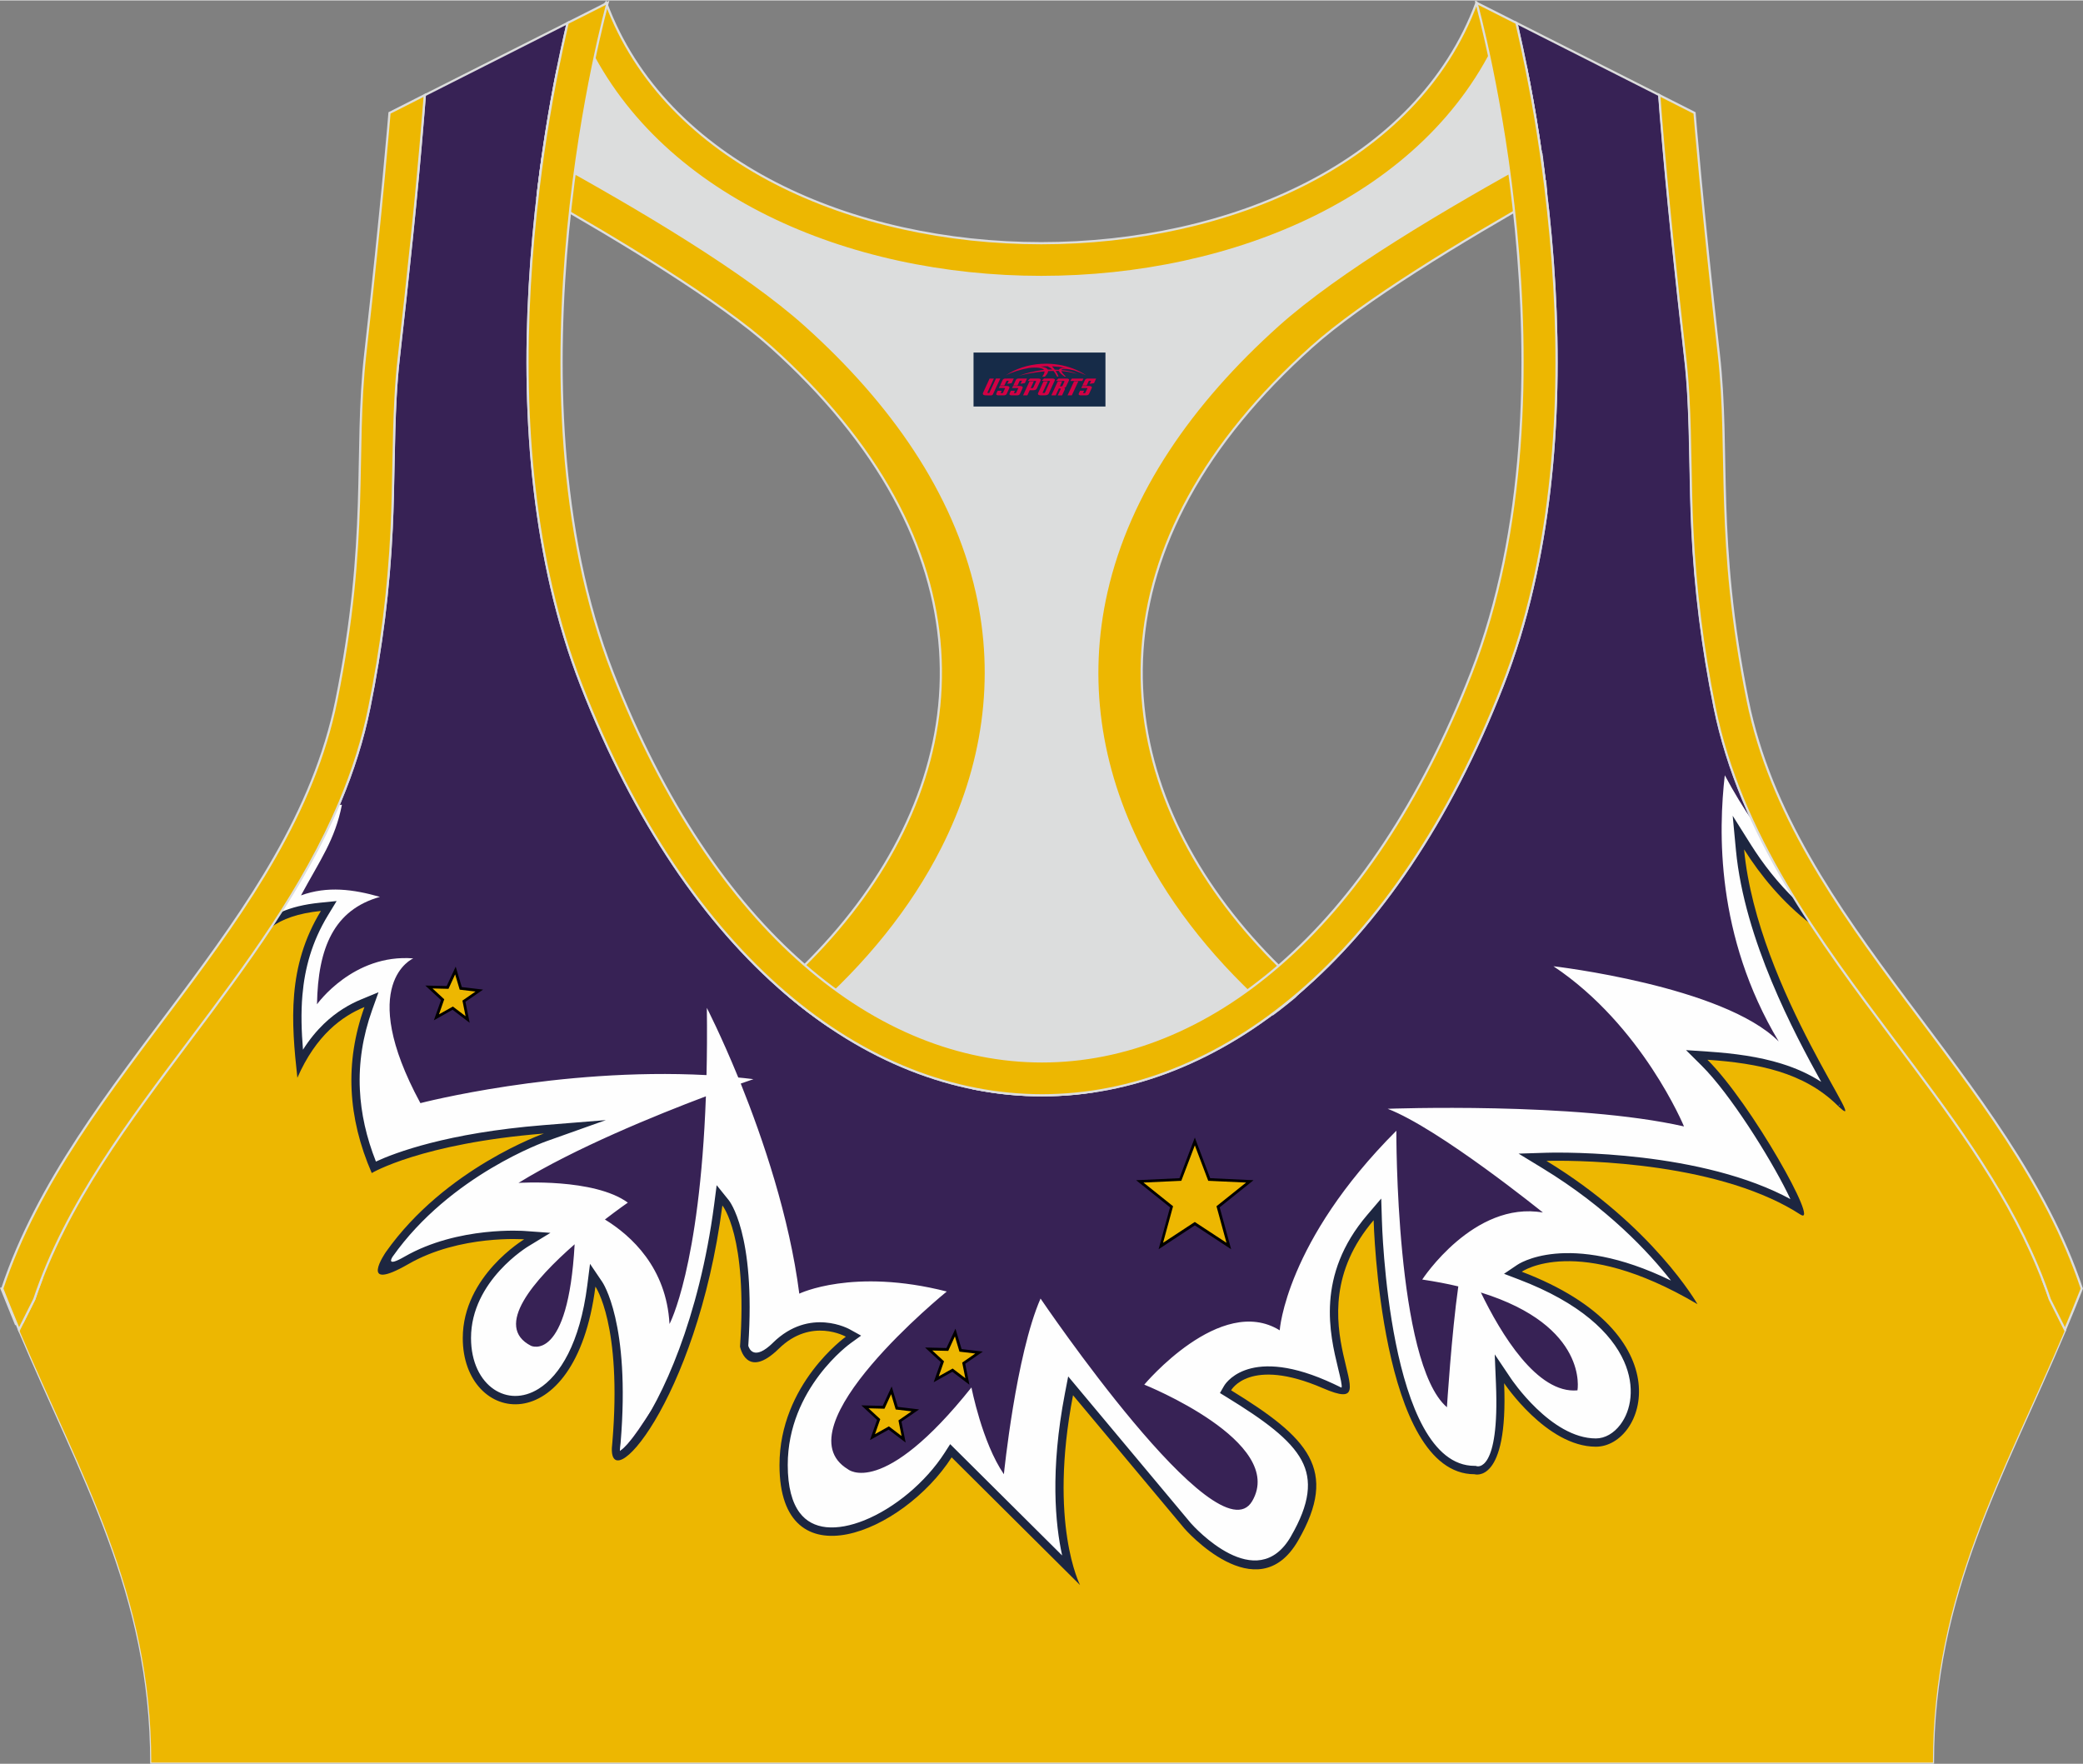
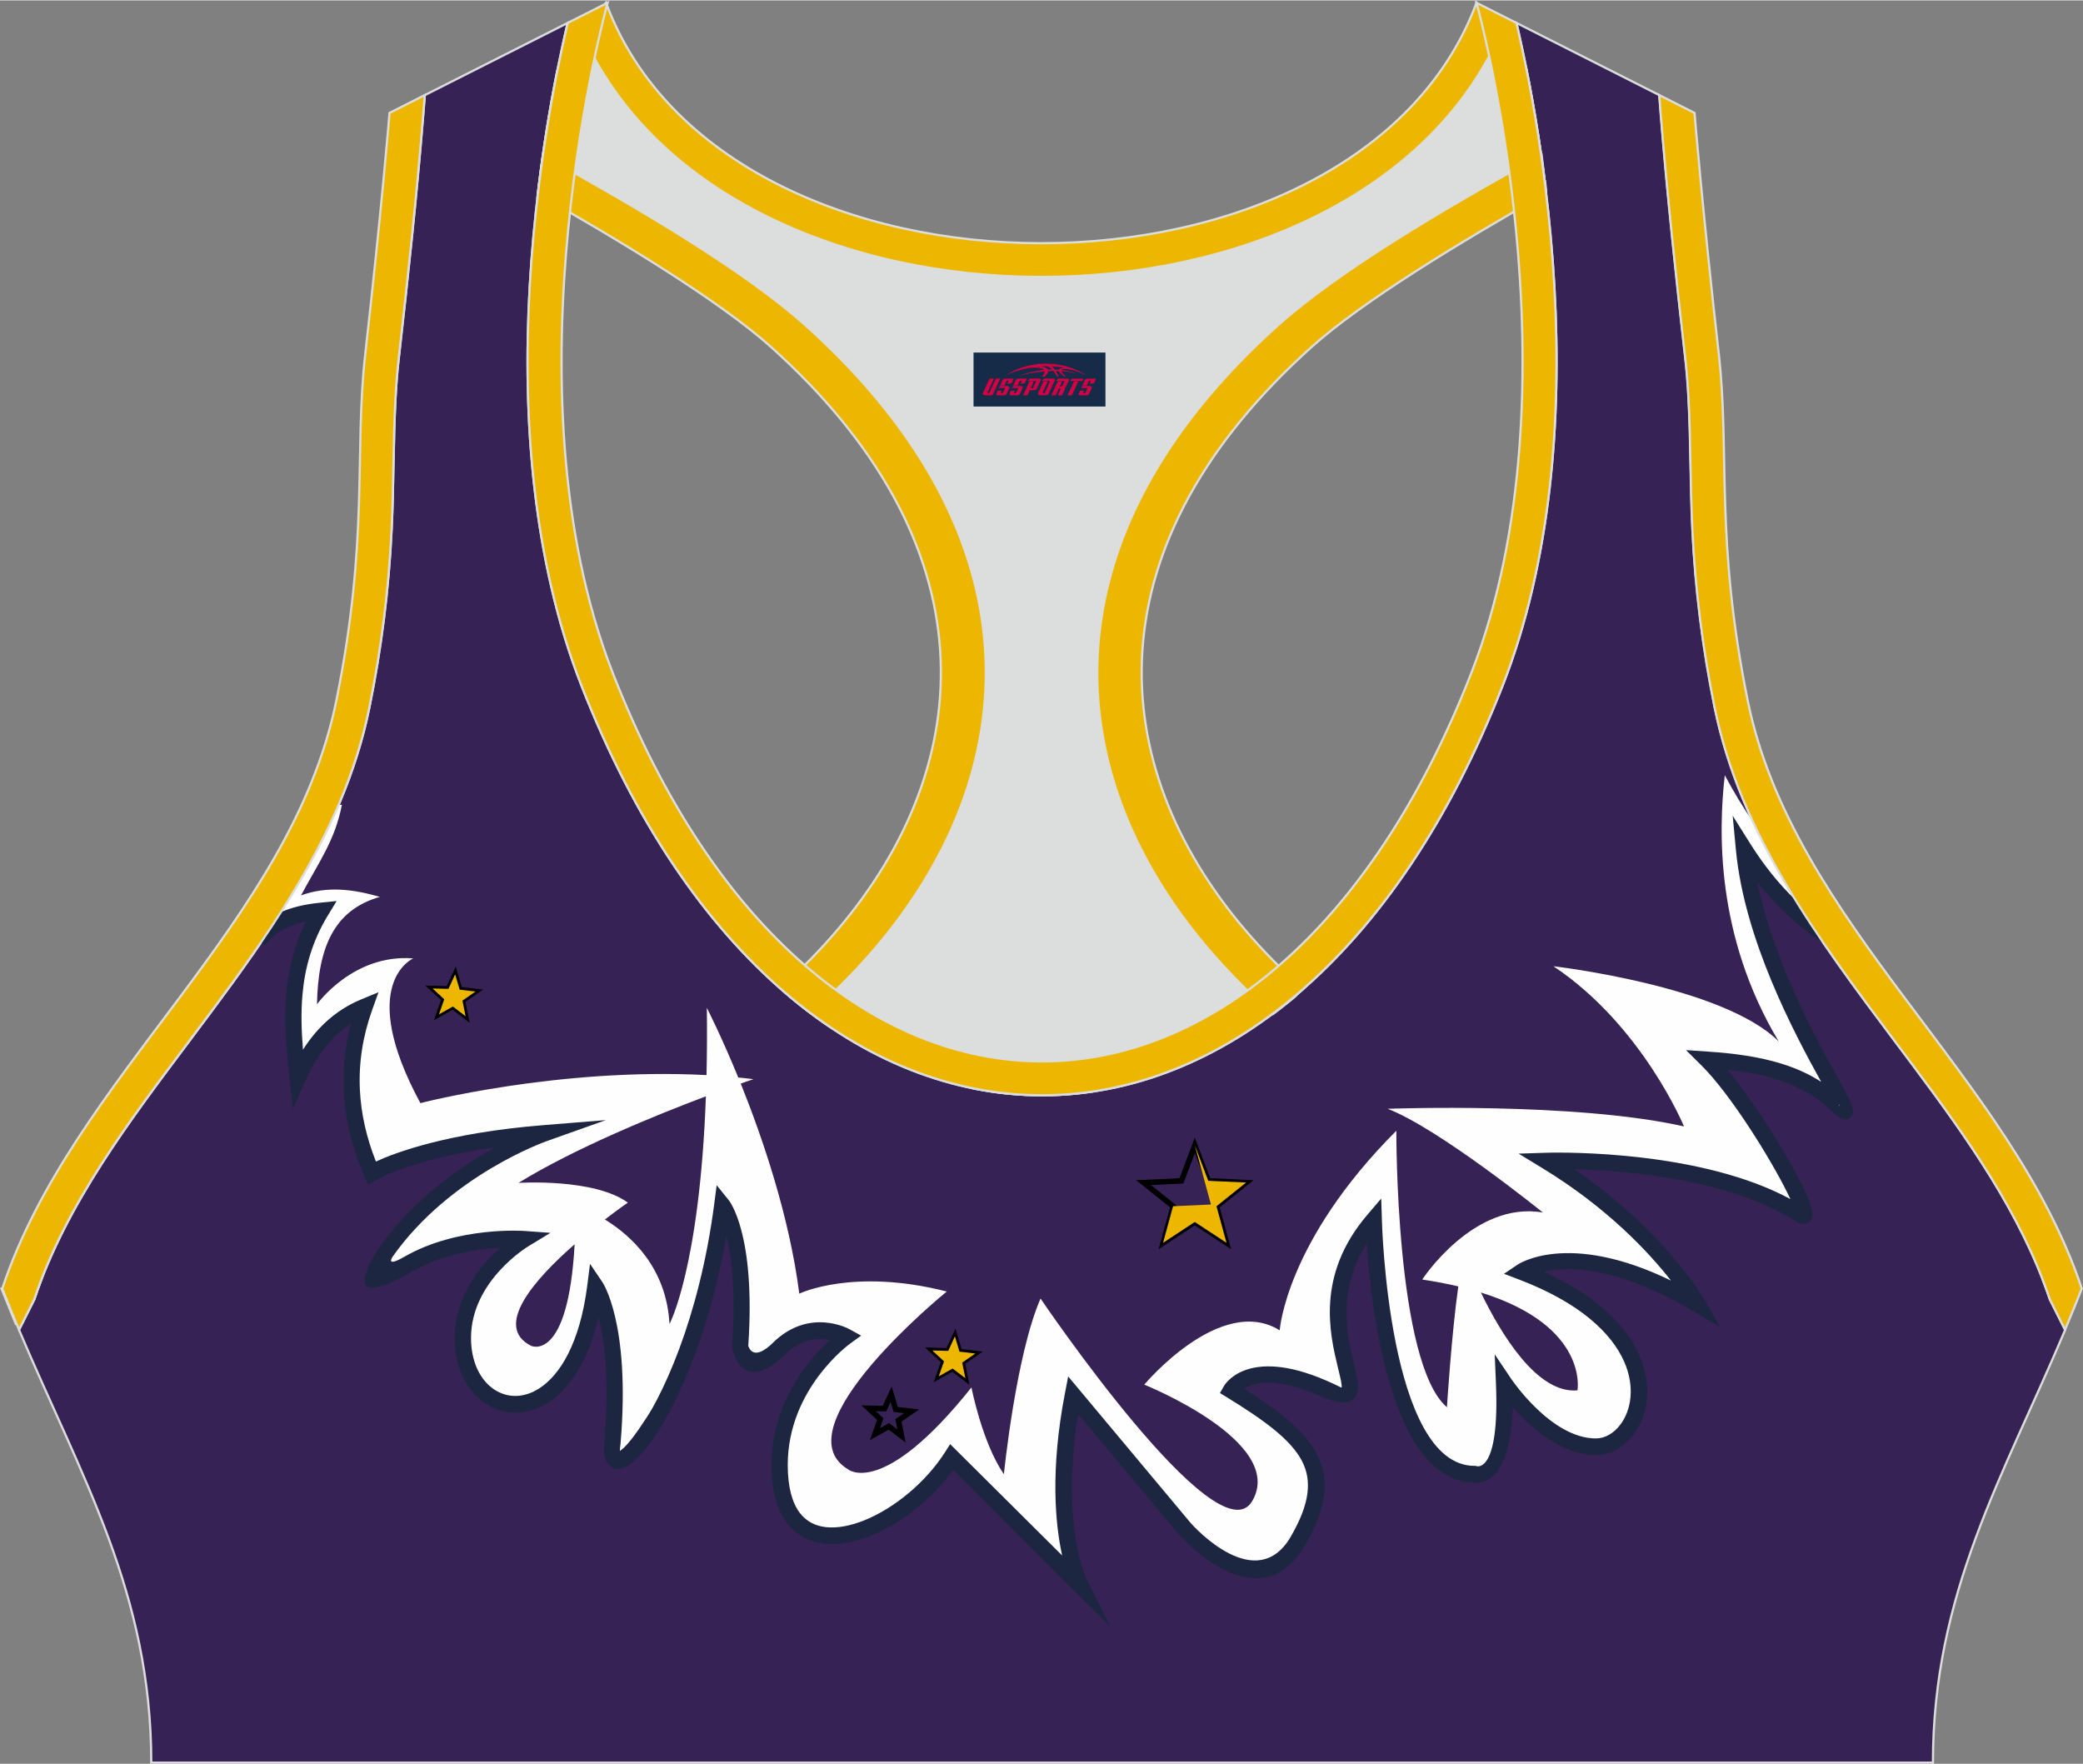
<svg xmlns="http://www.w3.org/2000/svg" version="1.1" id="图层_1" x="0px" y="0px" width="378.8px" height="320.8px" viewBox="0 0 378.95 320.78" enable-background="new 0 0 378.95 320.78" xml:space="preserve">
  <rect x="0" y="0" width="378.95" height="320.78" fill="#808080" stroke="none" />
  <g>
    <path fill-rule="evenodd" clip-rule="evenodd" fill="#372255" stroke="#DCDDDD" stroke-width="0.4" stroke-miterlimit="22.926" d="   M275.89,4.1l25.98,13.13l0.3,3.74c1.19,14.71,2.78,29.47,4.44,44.13c0.27,2.35,0.45,4.72,0.58,7.08   c0.43,7.96,0.33,15.95,0.71,23.93c0.52,11,1.86,21.69,4.05,32.49c4.72,23.22,18.82,42.1,32.73,60.65   c9.62,12.83,19.79,26.21,26.01,41.09c0.82,1.96,1.57,3.94,2.24,5.95l2.78,5.55c-11.28,26.72-24.06,47.88-24.06,78.74H189.84h-0.52   H27.52c0-30.86-12.78-52.02-24.06-78.74l2.78-5.55c5.76-17.31,17.41-32.6,28.24-47.04c10.28-13.7,20.75-27.66,27.41-43.56   c2.31-5.52,4.13-11.22,5.32-17.09c2.19-10.79,3.53-21.49,4.05-32.49c0.38-7.97,0.28-15.97,0.71-23.93   c0.13-2.37,0.31-4.73,0.58-7.08c1.66-14.66,3.25-29.42,4.44-44.13l0.3-3.74L103.27,4.1c-0.37,1.57-0.71,3.15-1.05,4.71   c-1.78,8.29-3.18,16.68-4.21,25.1c-2.93,23.86-3.13,49.43,2.32,72.94c1.4,6.05,3.2,12.02,5.46,17.81   c38.8,99.35,128.77,99.35,167.57,0c2.26-5.79,4.06-11.76,5.46-17.81c5.45-23.5,5.26-49.08,2.32-72.94   c-1.03-8.41-2.43-16.81-4.21-25.1C276.6,7.25,276.25,5.67,275.89,4.1z" />
    <g>
      <path fill-rule="evenodd" clip-rule="evenodd" fill="#FEFEFE" d="M104.54,226.28c-7.27,6.36-14.87,14.95-7.91,18.48    C96.64,244.76,103.35,247.86,104.54,226.28L104.54,226.28z M318.92,149.42c3.01,6.47,6.62,12.66,10.57,18.66    c-5.16-3.94-9.19-8.87-12.2-13.63c2.46,25.85,24.25,53.66,16.91,46.49c-6.03-5.89-14.26-7.59-23.58-8.22    c8,7.94,20.64,30.57,16.92,28.16c-1.66-1.08-3.46-2.03-5.33-2.89c-16.95-7.7-40.87-6.87-40.87-6.87    c19.38,11.81,27.47,26.06,27.47,26.06c-21.95-12.96-31.96-5.9-31.96-5.9c29.65,11.29,22.46,31.83,13.48,31.83    c-8.98,0-16.69-11.55-16.69-11.55c0.77,18.48-5.39,16.56-5.39,16.56c-17.2,0-18.35-46.21-18.35-46.21    c-15.79,18.48,4.11,36.32-9.24,30.55c-13.35-5.78-16.69,0.39-16.69,0.39c13.99,8.6,19.66,14.4,12.19,27.34s-20.67-2.18-20.67-2.18    l-20.28-24.26c-4.49,23.36,1.28,34.53,1.28,34.53l-23.36-23.23c-10.4,16.17-18.87,13.86-18.87,13.86s-12.45,2.31-12.45-12.45    c0-14.76,12.07-23.36,12.07-23.36s-6.29-3.59-12.19,2.18c-5.9,5.78-7.06-0.39-7.06-0.39c1.41-20.15-3.21-25.67-3.21-25.67    c-3.59,26.95-7.38,28.75-14.12,39.08c-6.74,10.33-5.9,4.04-5.9,4.04c1.8-21.43-3.08-28.37-3.08-28.37    c-2.82,22.08-14.25,21.56-14.25,21.56s-9.88-0.9-9.88-12.19c0-11.29,11.17-17.97,11.17-17.97s-11.68-0.9-21.05,4.49    s-4.11-2.18-4.11-2.18c10.78-15.27,28.75-21.56,28.75-21.56c-22.33,1.8-31.32,7.19-31.32,7.19c-4.38-10.09-4.94-20.11-1.33-30.2    c-4.06,1.67-8.78,5.08-12.2,12.87c-1.11-10.12-1.89-20.23,4.28-30.35c-4.2,0.43-7.05,1.49-9.04,2.95    c4.68-7.08,8.93-14.43,12.27-22.24l0.59-0.01c-1.25,6.39-3.99,10.08-7.44,16.48c4.82-1.75,9.53-1.11,14.36,0.27    c-8.35,2.35-11.28,9.24-11.45,19.54c0,0,6.55-9.22,17.51-8.35c0,0-10.51,4.51,1.3,26.33c0,0,25.04-6.52,52.05-5.1    c0.09-3.79,0.12-7.86,0.06-12.23c0,0,2.57,4.99,5.72,12.67c0.46,0.04,1.67,0.16,2.76,0.3c-0.07,0.02-1.76,0.6-2.31,0.8    c4,9.96,8.85,24.2,10.65,38.22c0,0,9.75-4.75,26.83-0.39c0,0-30.55,24.77-17.97,32.34c0,0,6.29,5.39,22.46-14.89    c0,0,1.93,10.01,5.9,15.79c0,0,2.18-21.69,6.67-31.96c0,0,32.22,47.62,38.51,36.84s-19.64-21.18-19.64-21.18    s13.86-16.56,24.64-9.88c0,0,1.07-16.15,21.22-36.31c0,0-0.19,42.28,9.2,50.3c0,0,0.85-13.44,2.07-21.98    c-2-0.48-4.18-0.89-6.56-1.25c0,0,9.37-14.38,21.95-12.19c0,0-18.87-15.27-28.24-18.87c0,0,34.14-1.28,53.91,3.21    c0,0-7.57-18.35-23.75-29.14c0,0,30.89,3.56,40.98,13.68c-11.54-19.26-10.94-38.49-9.81-48.43    C315.46,144.09,317.17,146.9,318.92,149.42L318.92,149.42z M110.05,221.77c2.44-1.88,4.17-3.07,4.17-3.07    c-6.16-4.49-19.89-3.59-19.89-3.59c10.26-6.32,24.89-12.28,34.09-15.75c-1.14,31.22-6.62,41.42-6.62,41.42    C121.24,230.53,114.85,224.72,110.05,221.77L110.05,221.77z M269.41,235.05c3.64,7.52,10.23,18.47,17.57,17.8    C286.98,252.85,289.11,241.17,269.41,235.05z" />
      <path fill-rule="evenodd" clip-rule="evenodd" fill="#1D2640" d="M51.18,165.76l-0.03,0.08c1.87-0.82,4.18-1.41,7.09-1.7l3-0.3    l-1.57,2.58c-2.94,4.83-4.23,9.67-4.65,14.52c-0.29,3.3-0.17,6.62,0.1,9.94c1.2-1.89,2.49-3.44,3.81-4.71    c2.27-2.18,4.63-3.55,6.81-4.45l3.12-1.29l-1.14,3.18c-1.74,4.86-2.48,9.7-2.25,14.52c0.2,4.36,1.19,8.72,2.92,13.1    c3.44-1.59,12.94-5.21,30.44-6.62l11.39-0.92l-10.77,3.83c-0.05,0.02-17.52,6.13-28.02,21.01l0,0c-0.13,0.2-1.28,1.98,2.13,0.02    c9.78-5.63,21.87-4.69,21.9-4.69l4.68,0.34l-4.01,2.44c-0.03,0.02-10.44,6.24-10.44,16.69c0,4.4,1.72,7.68,4.18,9.34    c1.15,0.77,2.46,1.19,3.82,1.2c1.38,0.01,2.85-0.4,4.28-1.29c3.92-2.44,7.53-8.34,8.87-18.81l0.5-3.93l2.22,3.28    c0.01,0.02,5.18,7.37,3.34,29.33l-0.01,0.07c-0.14,1.06-0.14,1.63-0.02,1.77c0.17,0.2-0.17-0.36-0.02-0.46    c0.74-0.49,1.69-1.47,2.76-2.9c4.85-6.46,11.61-21.22,14.32-41.93l0.45-3.47l2.2,2.73c0.01,0.02,4.95,5.93,3.55,26.48    c0.18,0.62,1.1,2.77,4.5-0.55v-0.01c6.71-6.56,13.95-2.43,13.97-2.42l2.06,1.14l-1.91,1.38c-0.03,0.02-11.44,8.16-11.44,22.14    c0,4.05,0.81,6.88,2.17,8.69c1.2,1.6,2.87,2.42,4.8,2.63c2.08,0.22,4.48-0.25,6.95-1.24c5.47-2.2,11.15-6.89,14.63-12.3l1-1.56    l1.32,1.31l19.05,18.94c-1.25-5.7-2.19-15.47,0.5-29.46l0.6-3.11l2.03,2.43l20.28,24.26l0,0c0.61,0.69,11.97,13.23,18.22,2.4    v-0.01c3.44-5.95,3.89-10.18,1.93-13.83c-2.07-3.84-6.82-7.3-13.61-11.47l-1.24-0.76l0.73-1.27c0.01-0.02,3.99-7.32,18.58-1.01    c2.07,0.9,2.79,1.34,2.81,1.29c0.14-0.33-0.18-1.68-0.63-3.52c-1.49-6.16-4.1-16.88,5.33-27.92l2.52-2.95l0.12,3.89    c0,0.13,1.13,44.74,16.86,44.74h0.19l0.21,0.06c0.01,0,4.18,1.35,3.49-15.05l-0.22-5.29l2.96,4.4    c0.02,0.03,7.26,10.89,15.44,10.89c1.66,0,3.27-0.94,4.45-2.51c0.98-1.29,1.66-3,1.84-4.94c0.19-2-0.13-4.25-1.17-6.58    c-2.29-5.13-7.99-10.65-19.13-14.89l-2.7-1.03l2.4-1.62c0.03-0.02,9.02-6.35,27.97,2.85c-3.99-5.1-11.53-13.23-23.42-20.47    l-4.3-2.62l5.03-0.16c0.07,0,24.28-0.84,41.54,7c0.97,0.44,1.92,0.91,2.84,1.41l0.04,0.02c-0.18-0.39-0.38-0.8-0.6-1.24    c-3.25-6.54-10.4-17.93-15.54-23.03l-2.85-2.83l4.01,0.27c4.76,0.32,9.26,0.92,13.37,2.2c2.58,0.8,4.99,1.87,7.21,3.3    c-4.89-8.82-13.95-25.8-15.51-42.14l-0.59-6.26l3.35,5.32c2.16,3.42,4.87,6.93,8.15,10.07c1.63,2.63,3.33,5.22,5.08,7.78    c-4.83-3.05-8.84-6.96-12.07-11.04c2.97,14.61,10.97,28.98,14.95,36.14c1.9,3.42,3.06,5.51,2.09,6.51    c-0.83,0.85-1.96,0.51-3.6-1.1c-2.83-2.76-6.2-4.55-9.96-5.73c-2.76-0.86-5.75-1.4-8.9-1.74c4.95,5.96,10.68,15.25,13.51,20.93    c0.74,1.5,1.3,2.77,1.61,3.71c0.63,1.92,0.31,3.12-1.16,3.35c-0.48,0.08-0.99-0.05-1.52-0.39c-0.8-0.52-1.63-1.01-2.49-1.47    s-1.74-0.9-2.65-1.31c-11.9-5.41-27.32-6.53-35.16-6.73c16.6,11.36,23.64,23.76,23.67,23.79l2.86,4.95l-4.92-2.9    c-14.14-8.35-22.94-8.2-27.22-7.18c9.77,4.38,15.04,9.86,17.36,15.06c1.27,2.84,1.66,5.61,1.42,8.09    c-0.24,2.53-1.14,4.76-2.43,6.47c-1.75,2.31-4.22,3.71-6.85,3.71c-6.32,0-11.95-5.08-15.14-8.69    c-0.37,14.01-5.86,13.89-7.09,13.69c-15.15-0.22-18.69-31.86-19.48-43.46c-5.5,8.72-3.49,17-2.28,22c0.58,2.4,1.01,4.16,0.47,5.41    c-0.8,1.84-2.66,2.04-6.74,0.27c-8.21-3.55-12.08-2.4-13.73-1.29c6.37,4.01,10.89,7.52,13.1,11.63c2.5,4.64,2.06,9.78-1.97,16.76    l0,0c-8.52,14.75-23.04-1.89-23.08-1.94l-0.03-0.03l-18.21-21.79c-3.33,20.69,1.69,30.39,1.71,30.42l4.16,8.26l-6.56-6.52    l-22.08-21.96c-3.84,5.26-9.51,9.74-15,11.94c-2.91,1.17-5.79,1.72-8.38,1.44c-2.74-0.29-5.14-1.49-6.88-3.81    s-2.78-5.74-2.78-10.48c0-11.54,6.98-19.48,10.59-22.81c-2.02-0.38-5.13-0.26-8.16,2.71l0,0c-7.91,7.73-9.58-1.14-9.58-1.17    l-0.04-0.19l0.01-0.2c0.71-10.17-0.09-16.41-1.03-20.07c-3.17,18.53-9.47,31.86-14.1,38.03c-1.29,1.72-2.49,2.94-3.5,3.61    c-1.6,1.06-2.97,1.04-3.94-0.13c-0.64-0.77-0.9-2.1-0.66-4l0,0c0.97-11.53,0.01-18.66-1.04-22.75c-1.92,8.29-5.48,13.3-9.31,15.68    c-1.93,1.2-3.94,1.75-5.89,1.73c-1.96-0.02-3.84-0.61-5.46-1.71c-3.25-2.19-5.52-6.36-5.52-11.83c0-7.68,4.74-13.33,8.24-16.46    c-4.09,0.23-10.4,1.13-15.87,4.28c-15.14,8.71-6.12-4.29-6.09-4.33l0.01-0.02c6.24-8.84,14.81-14.74,21.1-18.21    c-15.39,2.21-21.66,5.98-21.69,5.99l-1.45,0.85l-0.67-1.55c-2.26-5.21-3.54-10.41-3.78-15.62c-0.19-4.06,0.24-8.12,1.32-12.17    c-0.93,0.61-1.87,1.34-2.79,2.22c-1.99,1.91-3.9,4.56-5.52,8.25l-2.25,5.14l-0.61-5.58c-0.56-5.14-1.04-10.28-0.6-15.46    c0.38-4.36,1.41-8.73,3.58-13.11c-1.55,0.33-2.83,0.78-3.9,1.32c-1.59,0.81-2.71,1.83-3.53,3l-0.73-0.48    C48.72,169.55,49.96,167.67,51.18,165.76L51.18,165.76z M334.71,200.81c-0.23,0.31-0.39,0.51-0.11,0.21    C334.68,200.95,334.71,200.88,334.71,200.81z" />
-       <path fill-rule="evenodd" clip-rule="evenodd" fill="#EDB701" d="M49.34,168.59c1.99-1.46,4.84-2.53,9.04-2.95    c-6.17,10.12-5.39,20.23-4.28,30.35c3.41-7.79,8.14-11.2,12.2-12.87c-3.61,10.09-3.05,20.11,1.33,30.2c0,0,8.98-5.39,31.32-7.19    c0,0-17.97,6.29-28.75,21.56c0,0-5.26,7.57,4.11,2.18c9.37-5.39,21.05-4.49,21.05-4.49s-11.17,6.67-11.17,17.97    c0,15.82,20.48,19.2,24.13-9.37c0,0,4.88,6.93,3.08,28.37c-1.48,11.17,15.33-7.28,20.02-43.13c0,0,4.62,5.52,3.21,25.67    c0,0,1.15,6.16,7.06,0.38c5.9-5.78,12.19-2.18,12.19-2.18s-12.07,8.6-12.07,23.36c0,21.67,22.48,12.33,31.32-1.41l23.36,23.23    c0,0-5.78-11.17-1.28-34.53L215.49,278c0,0,13.2,15.12,20.67,2.18s1.8-18.74-12.19-27.34c0,0,3.34-6.16,16.69-0.39    c13.35,5.78-6.55-12.07,9.24-30.55c0,0,1.16,46.21,18.35,46.21c0,0,6.16,1.93,5.39-16.56c0,0,7.7,11.55,16.69,11.55    c8.98,0,16.17-20.54-13.48-31.83c0,0,10.01-7.06,31.96,5.9c0,0-8.09-14.25-27.47-26.06c0,0,23.93-0.83,40.87,6.87    c1.88,0.85,3.67,1.81,5.33,2.89c3.72,2.41-8.91-20.22-16.92-28.16c9.31,0.63,17.54,2.33,23.58,8.22    c7.34,7.17-14.46-20.64-16.91-46.49c3,4.76,7.04,9.68,12.2,13.63c4.76,7.24,9.98,14.22,15.19,21.16    c9.62,12.83,19.79,26.21,26.01,41.09c0.82,1.96,1.57,3.94,2.24,5.95l2.78,5.55c-11.28,26.72-24.06,47.88-24.06,78.74H189.84h-0.52    H27.52c0-30.86-12.78-52.02-24.06-78.74l2.78-5.55c5.76-17.31,17.41-32.6,28.24-47.04C39.55,182.49,44.66,175.67,49.34,168.59z" />
      <g>
        <polygon fill="none" stroke="#000000" stroke-width="1.002" stroke-miterlimit="22.926" points="217.37,208.28 219.81,214.74      226.7,215.06 221.32,219.37 223.14,226.03 217.37,222.24 211.61,226.03 213.43,219.37 208.04,215.06 214.93,214.74    " />
-         <path fill-rule="evenodd" clip-rule="evenodd" fill="#EDB701" d="M217.37,208.28l2.44,6.45l6.89,0.32l-5.39,4.31l1.82,6.65     l-5.77-3.79l-5.77,3.79l1.82-6.65l-5.39-4.31l6.89-0.32L217.37,208.28z" />
+         <path fill-rule="evenodd" clip-rule="evenodd" fill="#EDB701" d="M217.37,208.28l2.44,6.45l6.89,0.32l-5.39,4.31l1.82,6.65     l-5.77-3.79l-5.77,3.79l1.82-6.65l6.89-0.32L217.37,208.28z" />
      </g>
      <g>
        <polygon fill="none" stroke="#000000" stroke-width="1.002" stroke-miterlimit="10" points="173.72,243.03 174.55,245.8      177.43,246.14 175.04,247.79 175.61,250.63 173.3,248.87 170.77,250.29 171.73,247.56 169.6,245.59 172.5,245.66    " />
        <path fill-rule="evenodd" clip-rule="evenodd" fill="#EDB701" d="M173.72,243.03l0.83,2.78l2.88,0.34l-2.38,1.65l0.57,2.84     l-2.31-1.76l-2.53,1.42l0.96-2.73l-2.13-1.97l2.9,0.07L173.72,243.03z" />
      </g>
      <g>
        <polygon fill="none" stroke="#000000" stroke-width="1.002" stroke-miterlimit="10" points="82.8,177.18 83.63,179.95      86.51,180.29 84.12,181.94 84.69,184.78 82.38,183.02 79.85,184.44 80.82,181.71 78.69,179.74 81.58,179.81    " />
        <path fill-rule="evenodd" clip-rule="evenodd" fill="#EDB701" d="M82.8,177.18l0.83,2.78l2.88,0.34l-2.38,1.65l0.57,2.84     l-2.31-1.76l-2.53,1.42l0.96-2.74l-2.13-1.97l2.9,0.07L82.8,177.18z" />
      </g>
      <g>
        <polygon fill="none" stroke="#000000" stroke-width="1.002" stroke-miterlimit="10" points="162.12,253.55 162.95,256.32      165.83,256.66 163.44,258.31 164.01,261.15 161.71,259.4 159.18,260.81 160.14,258.08 158.01,256.11 160.91,256.18    " />
-         <path fill-rule="evenodd" clip-rule="evenodd" fill="#EDB701" d="M162.12,253.55l0.83,2.78l2.88,0.34l-2.38,1.65l0.57,2.84     l-2.31-1.76l-2.53,1.42l0.96-2.73l-2.13-1.97l2.9,0.07L162.12,253.55z" />
      </g>
    </g>
    <path fill-rule="evenodd" clip-rule="evenodd" fill="#DCDDDD" stroke="#DCDDDD" stroke-width="0.4" stroke-miterlimit="22.926" d="   M272.83,6.29l4.81,5.93c1.38,6.84,2.5,13.74,3.37,20.66c-23.16,11.23-48.23,28.16-60.89,46.31C187.74,125.59,209.88,155,234.43,180   l-35.08,18.39c-7.43,1.17-14.92,1.01-22.33-0.49l-26.37-11.4c-2.34-1.59-4.64-3.34-6.91-5.24c24.08-18.14,42.84-49.69,20.18-96.74   c-7.93-16.46-34.11-33.18-50.68-43.36c-3.5-2.15-9.7-3.69-15.48-5.29c0.08-0.66,0.15-1.31,0.23-1.97c0.87-7.08,2-14.15,3.39-21.16   l4.64-6.46C132.41,64.98,246.46,64.98,272.83,6.29z" />
    <path fill-rule="evenodd" clip-rule="evenodd" fill="#EDB701" stroke="#DCDDDD" stroke-width="0.4" stroke-miterlimit="22.926" d="   M2.87,240.76l-2.6-6.42c2.5-0.56,4.91-1.1,7.24-1.61c-0.45,1.18-0.88,2.36-1.28,3.55l-2.1,4.19L2.87,240.76L2.87,240.76z    M141.93,179.69c30.74-27.32,41.6-66.24,11.11-103.39c-3.65-4.45-7.9-8.88-12.77-13.25c-9.25-8.3-27.12-19.14-42.42-27.81   c0.05-0.45,0.11-0.89,0.16-1.34c0.23-1.9,0.49-3.8,0.76-5.69c17.71,9.72,36.87,21.12,47.76,30.89   c15.63,14.03,27.05,30.34,31.16,48.5c3.58,15.81,1.29,31.74-6.29,46.7c-5.55,10.96-13.75,21.06-23.88,29.93   C145.63,182.82,143.77,181.31,141.93,179.69z" />
    <path fill-rule="evenodd" clip-rule="evenodd" fill="#EDB701" stroke="#DCDDDD" stroke-width="0.4" stroke-miterlimit="22.926" d="   M376,240.76l2.6-6.42c-2.39-0.54-4.7-1.05-6.93-1.54l0.01,0.03l0.01,0.03l0.02,0.05v0.01l0.02,0.04l0.02,0.05v0.01l0.02,0.05   l0.01,0.03l0.01,0.02l0.04,0.11l0.02,0.05l0,0l0.02,0.05l0.02,0.04v0.01l0.02,0.05l0.01,0.03l0.01,0.03l0.02,0.05v0.01l0.02,0.04   l0.02,0.05l0,0l0.02,0.05l0.01,0.03l0.01,0.02l0.03,0.07l0.01,0.04l0.02,0.05l0,0l0.02,0.05l0.02,0.04V234l0.02,0.05l0.01,0.03   l0.01,0.03l0.02,0.05v0.01l0.02,0.04l0.02,0.05l0,0l0.02,0.05l0.01,0.04l0.01,0.02l0.02,0.05l0.01,0.02l0.01,0.03l0.02,0.05v0.01   l0.02,0.05l0.02,0.04v0.01l0.02,0.05l0.01,0.03l0.01,0.03l0.02,0.05v0.01l0.01,0.04l0.02,0.05l0,0l0.02,0.05l0.01,0.04l0.01,0.02   l0.02,0.05l0.01,0.02l0.01,0.03l0.02,0.05v0.01l0.02,0.05l0.02,0.05v0.01l0.02,0.05l0.01,0.03l0.01,0.02l0.02,0.05l0.01,0.01   l0.01,0.04l0.02,0.05l0,0l0.02,0.05l0.01,0.04l0.01,0.02l0.02,0.05l0.01,0.02l0.01,0.03l0.02,0.05v0.01l0.02,0.05l0.02,0.05v0.01   l0.02,0.05l0.01,0.03l0.01,0.02l0.02,0.05l0.01,0.02l0.01,0.04l0.02,0.06l2.14,4.26L376,240.76L376,240.76z M237.08,179.82   c-30.84-27.32-41.79-66.31-11.25-103.51c3.65-4.45,7.9-8.88,12.77-13.25c9.3-8.35,27.32-19.27,42.69-27.96v-0.02v-0.02v-0.02v-0.01   v-0.01V35v-0.02v-0.02v-0.02v-0.02V34.9v-0.02v-0.02v-0.02l-0.01-0.06v-0.02v-0.02v-0.02l-0.08-0.67v-0.02v-0.02v-0.04v-0.02v-0.02   v-0.02v-0.02v-0.02l-0.01-0.09l-0.01-0.09l-0.02-0.18v-0.03l-0.01-0.06l-0.01-0.09l-0.01-0.09l-0.01-0.09l-0.01-0.06v-0.03   l-0.01-0.09l-0.01-0.09l-0.01-0.09L281,32.72l0,0l-0.01-0.09l-0.01-0.09l-0.01-0.09l-0.01-0.09v-0.03l-0.01-0.06l-0.01-0.09   l-0.01-0.09L280.92,32l-0.01-0.06V31.9l-0.01-0.09l-0.01-0.09l-0.01-0.09l-0.01-0.09v-0.01l-0.01-0.09l-0.01-0.09l-0.01-0.09   l-0.01-0.09v-0.02l-0.01-0.07l-0.01-0.09l-0.01-0.09l-0.01-0.09l-0.01-0.05l-0.01-0.04l-0.01-0.09l-0.01-0.09l-0.01-0.09   l-0.01-0.08v-0.01l-0.01-0.09l-0.01-0.09l-0.01-0.09L280.69,30v-0.02l-0.01-0.07l-0.01-0.09l-0.01-0.09l-0.01-0.09l-0.01-0.05   l-0.01-0.04l-0.01-0.09l-0.01-0.09l-0.01-0.09l-0.01-0.08v-0.01l-0.01-0.09l-0.01-0.09l-0.01-0.09l-0.01-0.09v-0.02l-0.01-0.07   l-0.01-0.09l-0.01-0.09l-0.01-0.09l-0.01-0.05l-0.01-0.04l-0.01-0.09l-0.01-0.09l-0.01-0.09c-17.79,9.75-37.07,21.21-48.02,31.04   c-15.63,14.03-27.05,30.34-31.16,48.5c-3.58,15.81-1.29,31.74,6.29,46.7c5.57,11,13.82,21.14,24.01,30.05   c0.44-0.33,0.88-0.66,1.32-1c0.5-0.39,0.99-0.78,1.49-1.18c0.39-0.31,0.77-0.63,1.16-0.95C236,180.76,236.54,180.29,237.08,179.82z   " />
    <path fill-rule="evenodd" clip-rule="evenodd" fill="#EDB701" stroke="#DCDDDD" stroke-width="0.4" stroke-miterlimit="22.926" d="   M268.62,0.42l4.21,5.87c-26.37,58.69-140.42,58.69-166.79,0l4.21-5.87C131.85,58.75,247.02,58.75,268.62,0.42z" />
    <path fill-rule="evenodd" clip-rule="evenodd" fill="#EDB701" stroke="#DCDDDD" stroke-width="0.4" stroke-miterlimit="22.926" d="   M267.64,122.43c20.46-52.38,0.97-122,0.97-122l7.27,3.67c0.37,1.57,0.71,3.15,1.05,4.71c1.78,8.29,3.18,16.68,4.21,25.1   c2.93,23.86,3.13,49.43-2.32,72.94c-1.4,6.05-3.2,12.02-5.46,17.81c-38.8,99.35-128.77,99.35-167.57,0   c-2.26-5.79-4.06-11.76-5.46-17.81c-5.45-23.5-5.26-49.08-2.32-72.94c1.03-8.41,2.43-16.81,4.21-25.1   c0.34-1.56,0.68-3.14,1.05-4.71l7.27-3.67c0,0-19.48,69.62,0.97,122C148.27,216.54,230.89,216.53,267.64,122.43L267.64,122.43z    M301.86,17.22l6.42,3.25c0,0,1.34,16.7,4.42,43.93c2.01,17.83-0.7,33.62,5.25,62.96c8.26,40.69,47.89,68.25,60.78,106.98   c-1,2.55-2.02,5.04-3.05,7.49l-2.78-5.55c-0.67-2.01-1.42-4-2.24-5.95c-6.22-14.88-16.38-28.26-26.01-41.09   c-13.91-18.55-28.01-37.43-32.73-60.65c-2.19-10.79-3.53-21.49-4.05-32.49c-0.38-7.97-0.28-15.97-0.71-23.93   c-0.13-2.37-0.31-4.73-0.58-7.08c-1.66-14.66-3.25-29.42-4.44-44.13L301.86,17.22L301.86,17.22z M3.46,241.83   c-1.03-2.45-2.05-4.94-3.05-7.49c12.89-38.73,52.52-66.29,60.78-106.98c5.96-29.34,3.24-45.13,5.25-62.96   c3.08-27.23,4.42-43.93,4.42-43.93l6.42-3.25l-0.3,3.74c-1.19,14.71-2.78,29.47-4.44,44.13c-0.27,2.35-0.45,4.72-0.58,7.08   c-0.43,7.96-0.33,15.95-0.71,23.93c-0.52,11-1.86,21.69-4.05,32.49c-1.19,5.87-3.01,11.57-5.32,17.09   c-6.66,15.9-17.13,29.86-27.41,43.56C23.65,203.68,12,218.97,6.24,236.28L3.46,241.83z" />
  </g>
  <g id="tag_logo">
    <rect y="64.06" fill="#162B48" width="24" height="9.818" x="177.11" />
    <g>
      <path fill="#D30044" d="M193.07,67.25l0.005-0.011c0.131-0.311,1.085-0.262,2.351,0.071c0.715,0.24,1.44,0.54,2.193,0.9    c-0.218-0.147-0.447-0.289-0.682-0.42l0.011,0.005l-0.011-0.005c-1.478-0.845-3.218-1.418-5.1-1.62    c-1.282-0.115-1.658-0.082-2.411-0.055c-2.449,0.142-4.68,0.905-6.458,2.095c1.26-0.638,2.722-1.075,4.195-1.336    c1.467-0.18,2.476-0.033,2.771,0.344c-1.691,0.175-3.469,0.633-4.555,1.075c1.156-0.338,2.967-0.665,4.647-0.813    c0.016,0.251-0.115,0.567-0.415,0.96h0.475c0.376-0.382,0.584-0.725,0.595-1.004c0.333-0.022,0.66-0.033,0.971-0.033    C191.9,67.69,192.11,68.04,192.31,68.43h0.262c-0.125-0.344-0.295-0.687-0.518-1.036c0.207,0,0.393,0.005,0.567,0.011    c0.104,0.267,0.496,0.66,1.058,1.025h0.245c-0.442-0.365-0.753-0.753-0.835-1.004c1.047,0.065,1.696,0.224,2.885,0.513    C194.89,67.51,194.15,67.34,193.07,67.25z M190.63,67.16c-0.164-0.295-0.655-0.485-1.402-0.551    c0.464-0.033,0.922-0.055,1.364-0.055c0.311,0.147,0.589,0.344,0.84,0.589C191.17,67.14,190.9,67.15,190.63,67.16z M192.61,67.21c-0.224-0.016-0.458-0.027-0.715-0.044c-0.147-0.202-0.311-0.398-0.502-0.6c0.082,0,0.164,0.005,0.24,0.011    c0.72,0.033,1.429,0.125,2.138,0.273C193.1,66.81,192.72,66.97,192.61,67.21z" />
      <path fill="#D30044" d="M180.03,68.79L178.86,71.34C178.68,71.71,178.95,71.85,179.43,71.85l0.873,0.005    c0.115,0,0.251-0.049,0.327-0.175l1.342-2.891H181.19L179.97,71.42H179.8c-0.147,0-0.185-0.033-0.147-0.125l1.156-2.504H180.03L180.03,68.79z M181.89,70.14h1.271c0.36,0,0.584,0.125,0.442,0.425L183.13,71.6C183.03,71.82,182.76,71.85,182.53,71.85H181.61c-0.267,0-0.442-0.136-0.349-0.333l0.235-0.513h0.742L182.06,71.38C182.04,71.43,182.08,71.44,182.14,71.44h0.18    c0.082,0,0.125-0.016,0.147-0.071l0.376-0.813c0.011-0.022,0.011-0.044-0.055-0.044H181.72L181.89,70.14L181.89,70.14z M182.71,70.07h-0.78l0.475-1.025c0.098-0.218,0.338-0.256,0.578-0.256H184.43L184.04,69.63L183.26,69.75l0.262-0.562H183.23c-0.082,0-0.12,0.016-0.147,0.071L182.71,70.07L182.71,70.07z M184.3,70.14L184.13,70.51h1.069c0.06,0,0.06,0.016,0.049,0.044    L184.87,71.37C184.85,71.42,184.81,71.44,184.73,71.44H184.55c-0.055,0-0.104-0.011-0.082-0.06l0.175-0.376H183.9L183.67,71.52C183.57,71.71,183.75,71.85,184.02,71.85h0.916c0.24,0,0.502-0.033,0.605-0.251l0.475-1.031c0.142-0.3-0.082-0.425-0.442-0.425H184.3L184.3,70.14z M185.11,70.07l0.371-0.818c0.022-0.055,0.06-0.071,0.147-0.071h0.295L185.66,69.74l0.791-0.115l0.387-0.845H185.39c-0.24,0-0.48,0.038-0.578,0.256L184.34,70.07L185.11,70.07L185.11,70.07z M187.51,70.53h0.278c0.087,0,0.153-0.022,0.202-0.115    l0.496-1.075c0.033-0.076-0.011-0.12-0.125-0.12H186.96l0.431-0.431h1.522c0.355,0,0.485,0.153,0.393,0.355l-0.676,1.445    c-0.06,0.125-0.175,0.333-0.644,0.327l-0.649-0.005L186.9,71.85H186.12l1.178-2.558h0.785L187.51,70.53L187.51,70.53z     M190.1,71.34c-0.022,0.049-0.06,0.076-0.142,0.076h-0.191c-0.082,0-0.109-0.027-0.082-0.076l0.944-2.051h-0.785l-0.987,2.138    c-0.125,0.273,0.115,0.415,0.453,0.415h0.72c0.327,0,0.649-0.071,0.769-0.322l1.085-2.384c0.093-0.202-0.06-0.355-0.415-0.355    h-1.533l-0.431,0.431h1.38c0.115,0,0.164,0.033,0.131,0.104L190.1,71.34L190.1,71.34z M192.82,70.21h0.278    c0.087,0,0.158-0.022,0.202-0.115l0.344-0.753c0.033-0.076-0.011-0.12-0.125-0.12h-1.402l0.425-0.431h1.527    c0.355,0,0.485,0.153,0.393,0.355l-0.529,1.124c-0.044,0.093-0.147,0.18-0.393,0.18c0.224,0.011,0.256,0.158,0.175,0.327    l-0.496,1.075h-0.785l0.54-1.167c0.022-0.055-0.005-0.087-0.104-0.087h-0.235L192.05,71.85h-0.785l1.178-2.558h0.785L192.82,70.21L192.82,70.21z M195.39,69.3L194.21,71.85h0.785l1.184-2.558H195.39L195.39,69.3z M196.9,69.23l0.202-0.431h-2.1l-0.295,0.431    H196.9L196.9,69.23z M196.88,70.14h1.271c0.36,0,0.584,0.125,0.442,0.425l-0.475,1.031c-0.104,0.218-0.371,0.251-0.605,0.251    h-0.916c-0.267,0-0.442-0.136-0.349-0.333l0.235-0.513h0.742L197.05,71.38c-0.022,0.049,0.022,0.06,0.082,0.06h0.18    c0.082,0,0.125-0.016,0.147-0.071l0.376-0.813c0.011-0.022,0.011-0.044-0.049-0.044h-1.069L196.88,70.14L196.88,70.14z     M197.69,70.07H196.91l0.475-1.025c0.098-0.218,0.338-0.256,0.578-0.256h1.451l-0.387,0.845l-0.791,0.115l0.262-0.562h-0.295    c-0.082,0-0.12,0.016-0.147,0.071L197.69,70.07z" />
    </g>
  </g>
</svg>